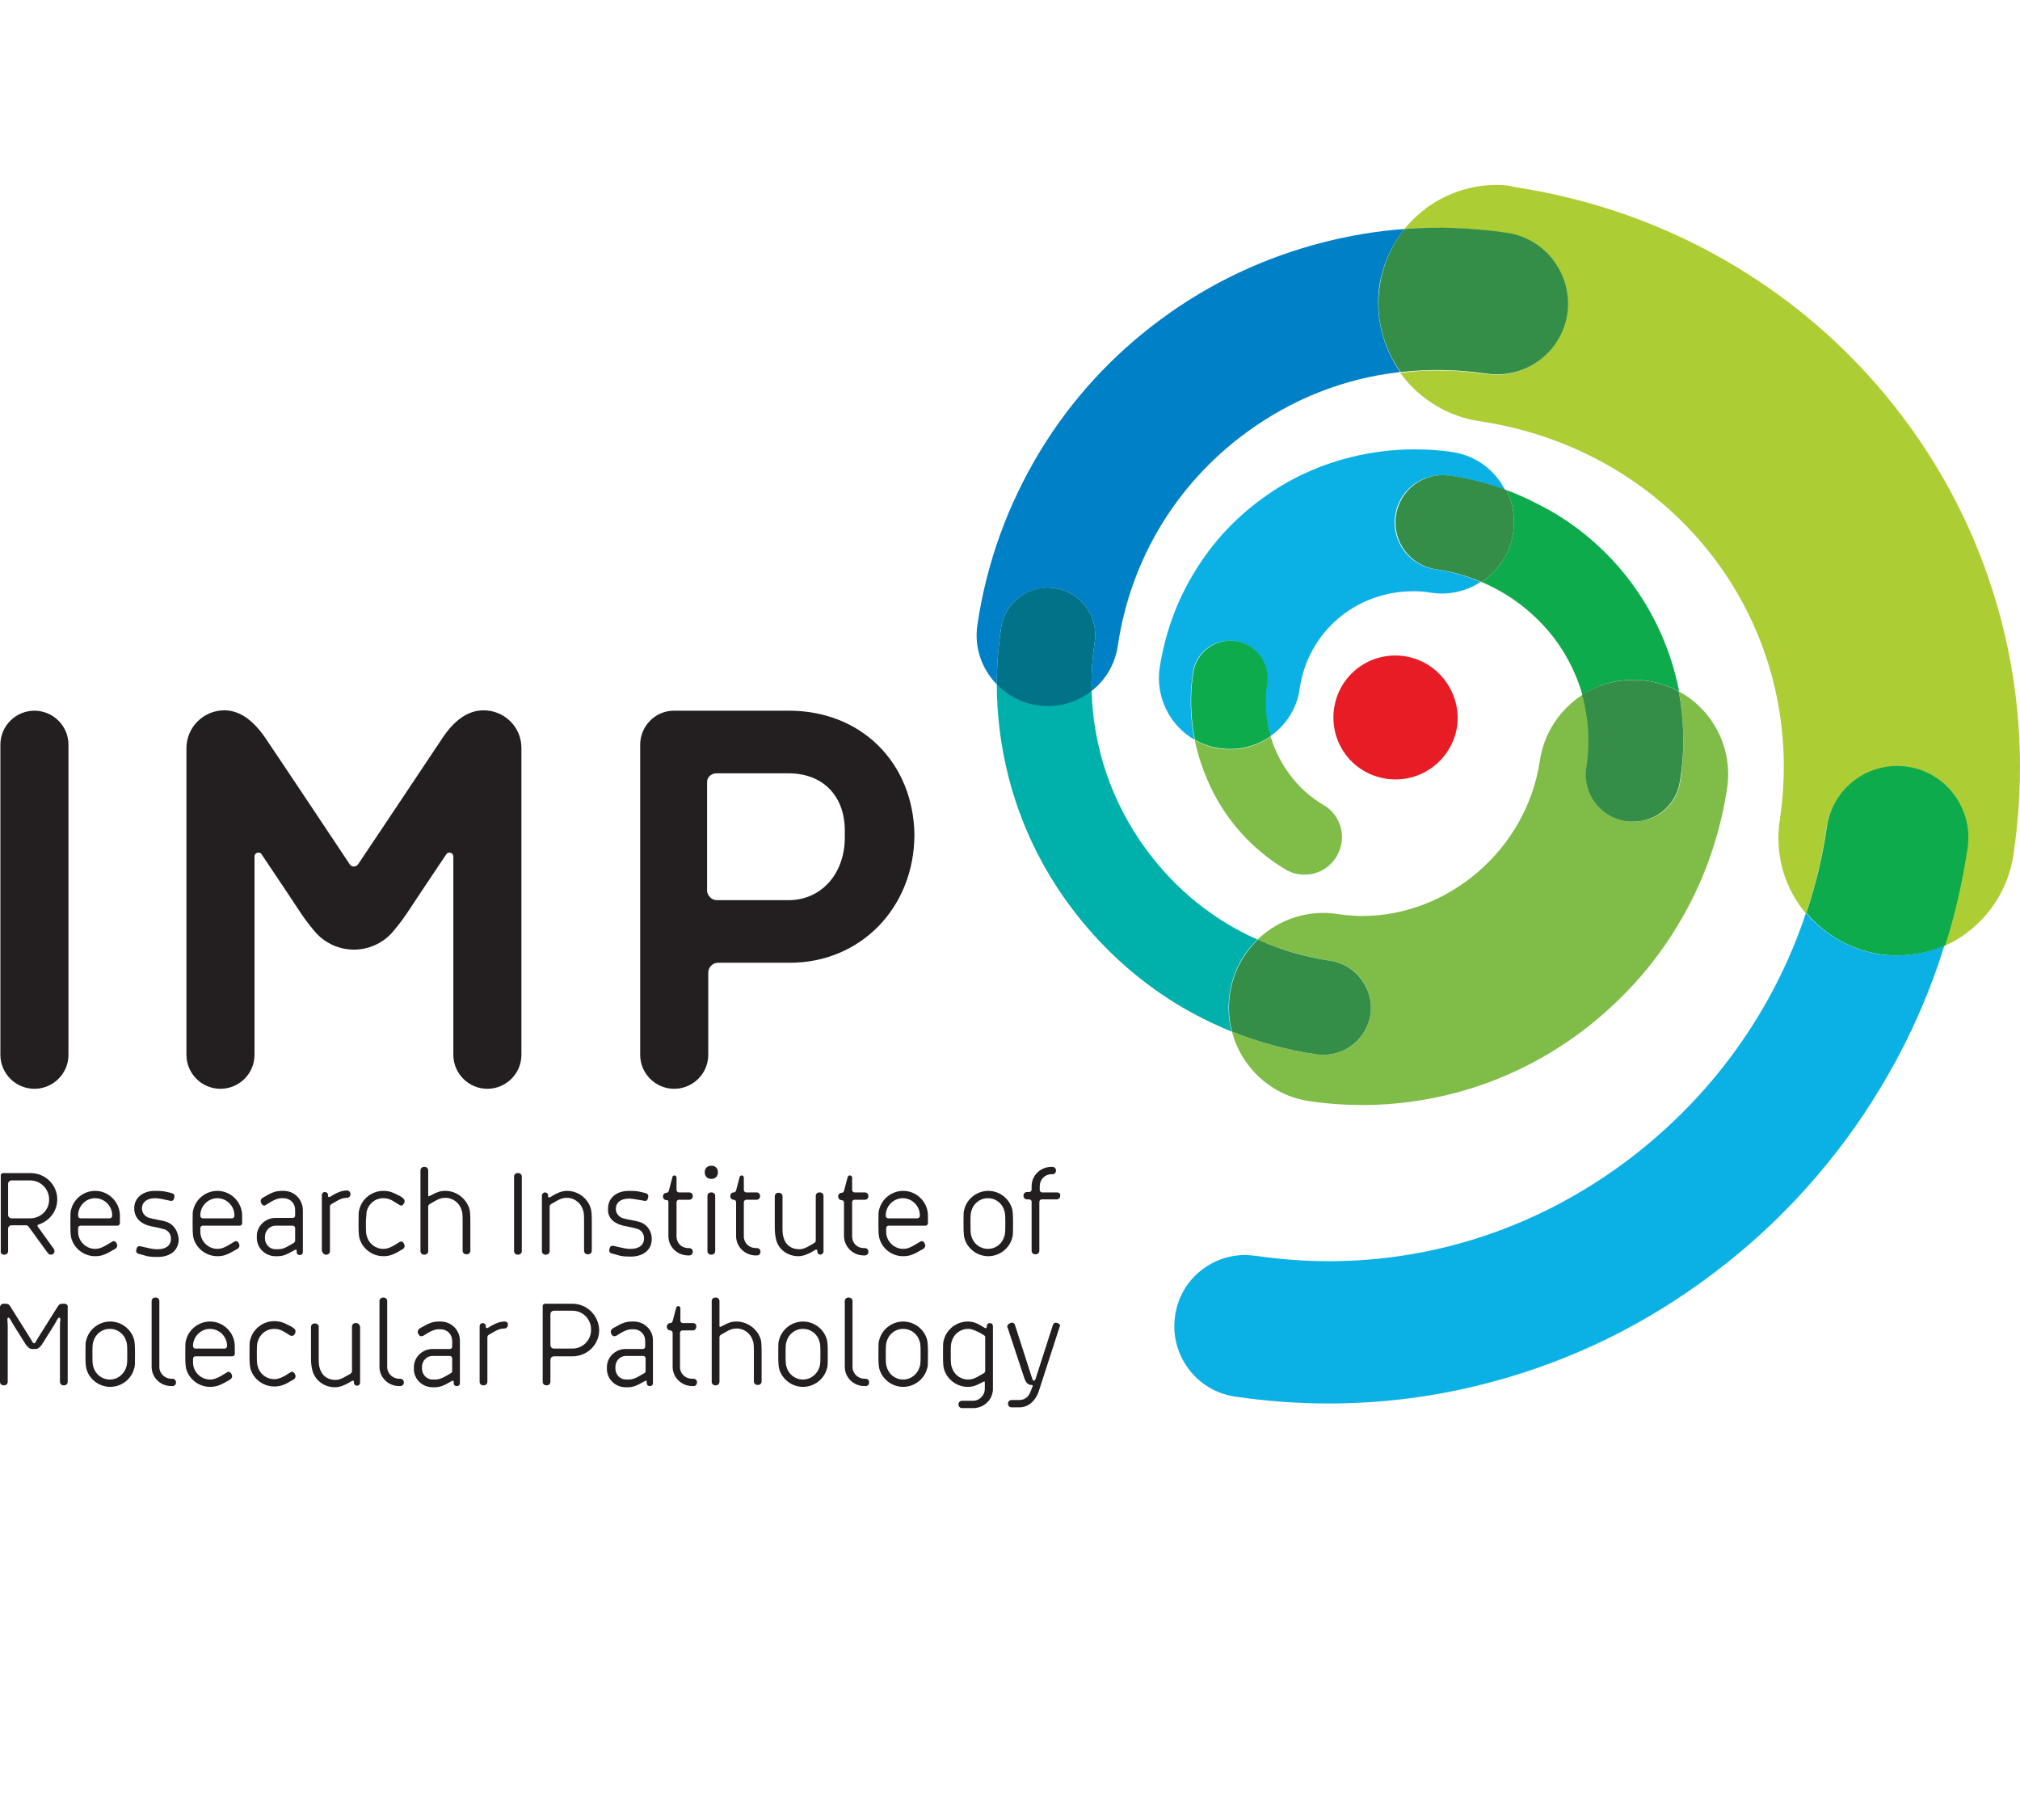
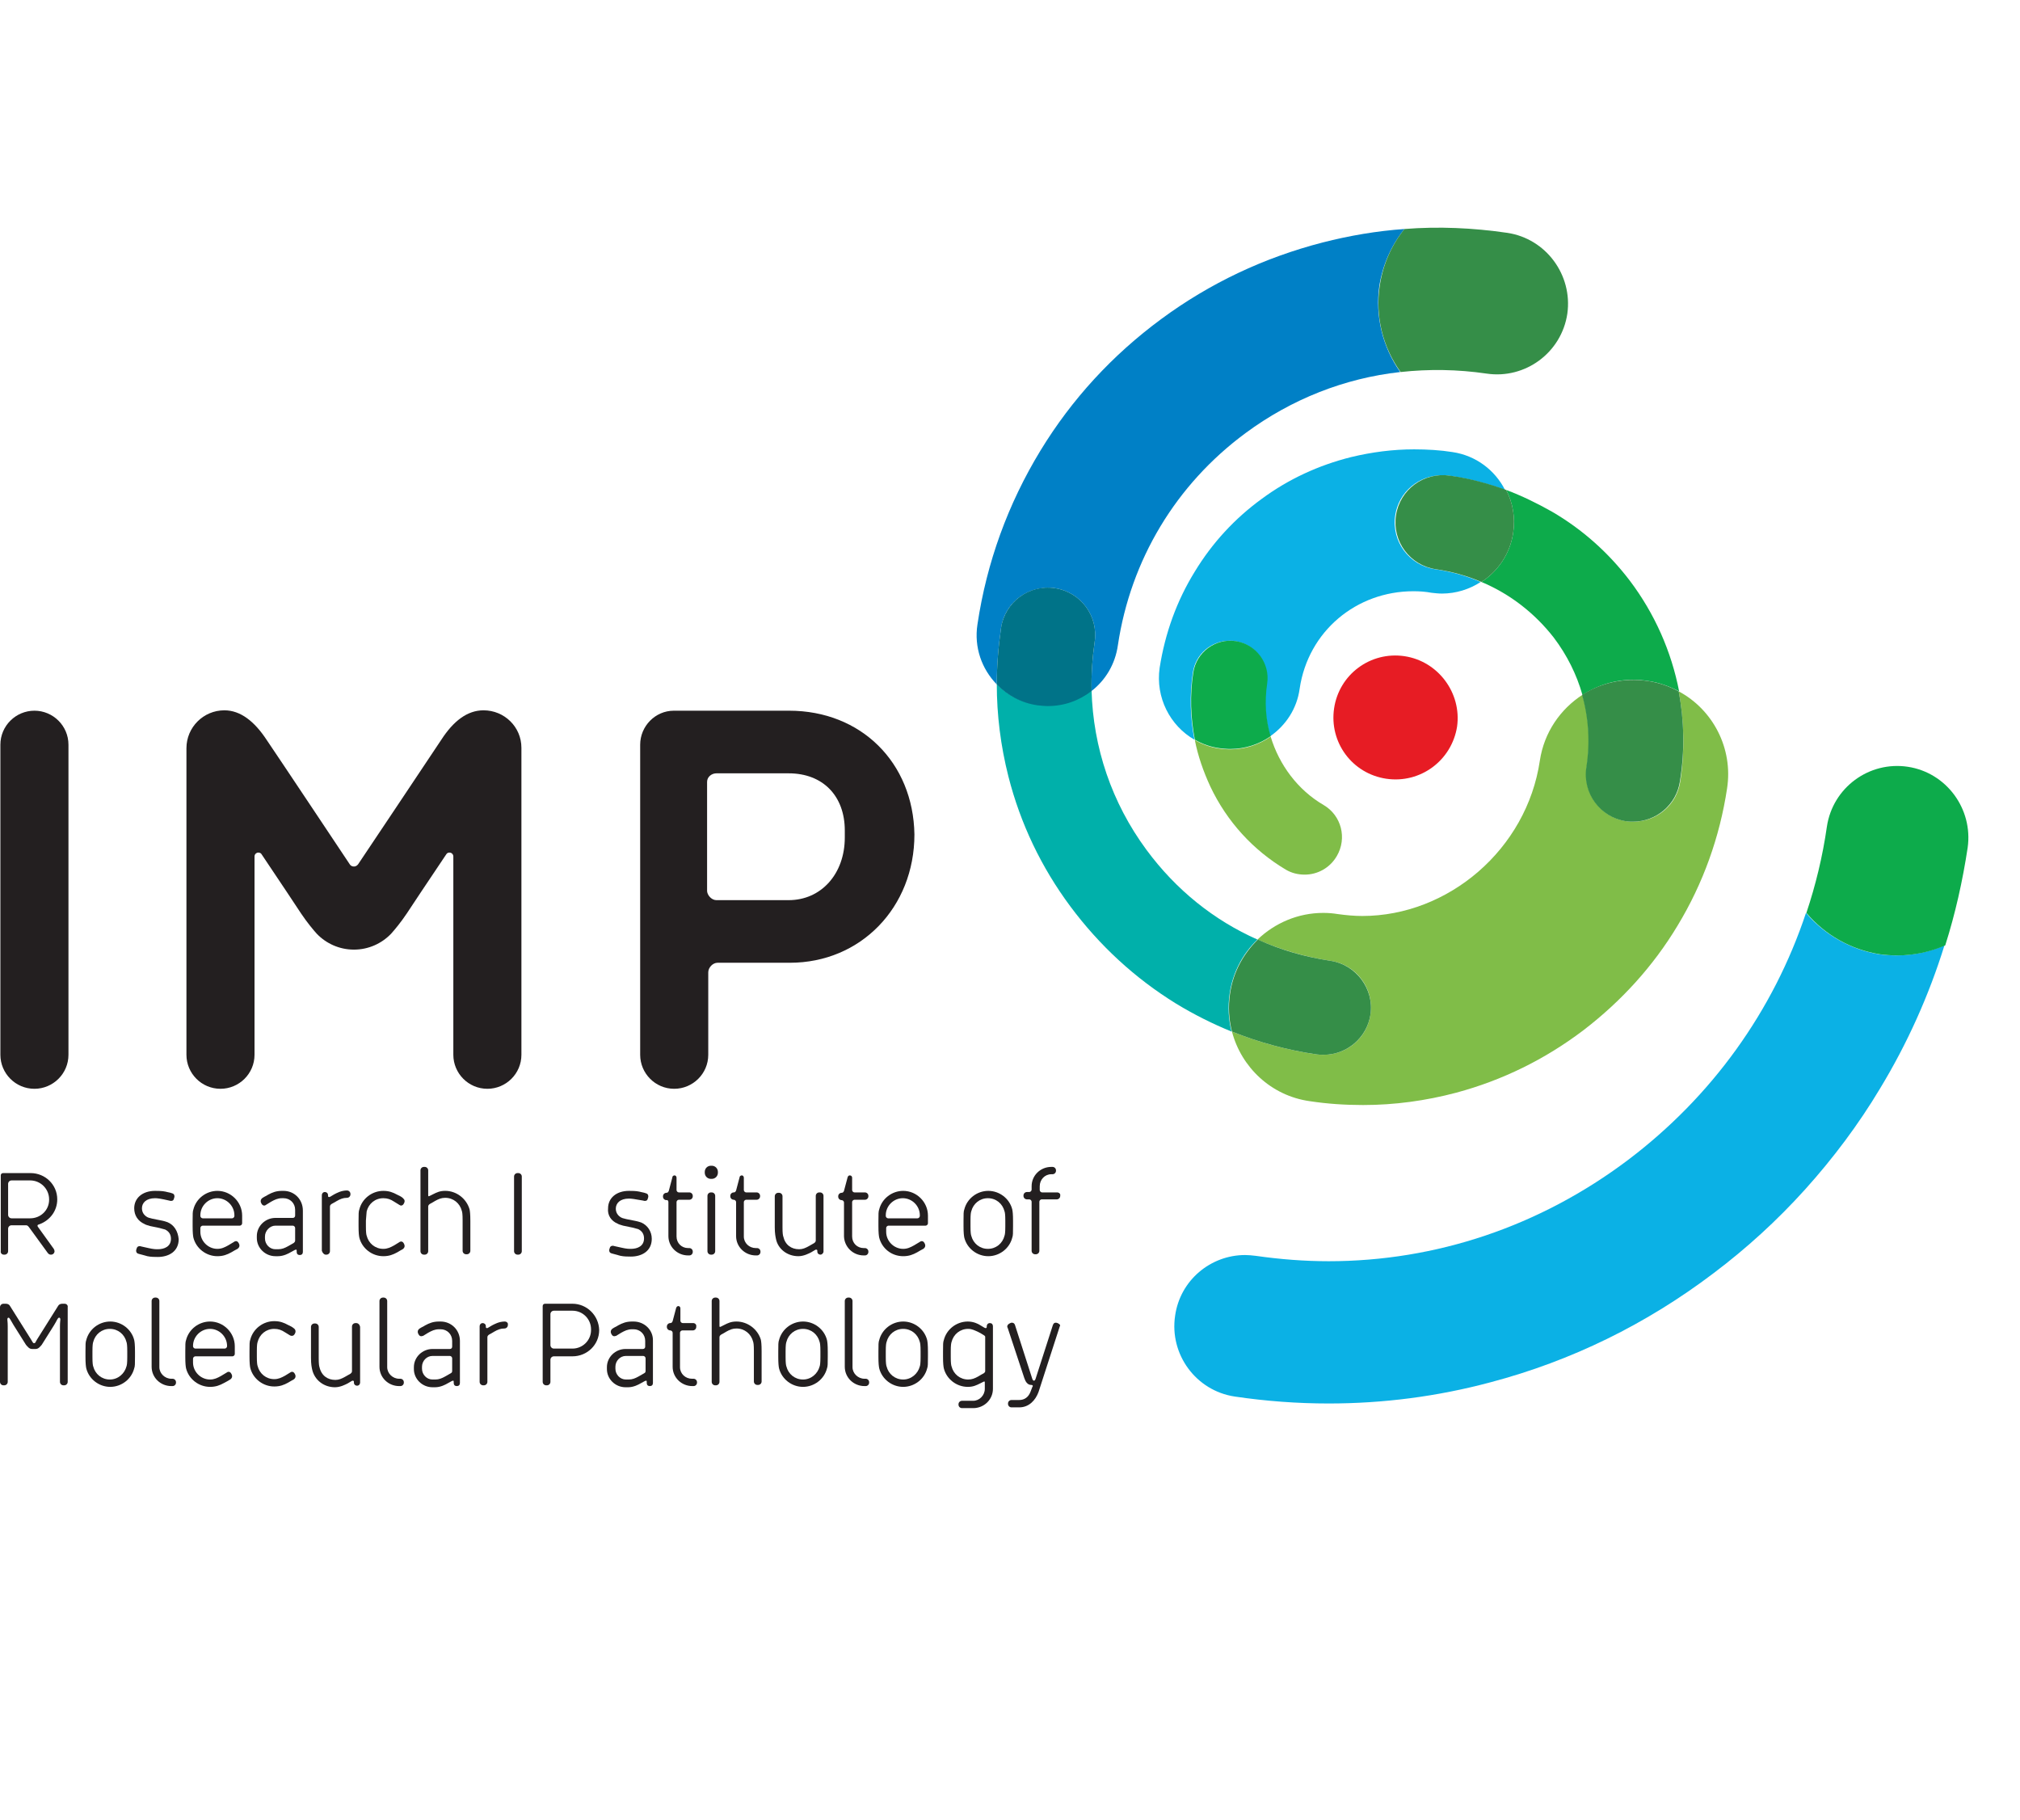
<svg xmlns="http://www.w3.org/2000/svg" width="111" height="100" viewBox="0 0 111 100" fill="none">
  <path d="M67.591 41.169C67.4 41.169 67.209 41.148 67.018 41.127C66.529 41.063 66.061 40.893 65.657 40.659C65.827 41.53 66.125 42.38 66.507 43.208C67.421 45.141 68.867 46.713 70.652 47.775C70.971 47.966 71.332 48.051 71.694 48.051C72.395 48.051 73.075 47.69 73.458 47.031C74.032 46.054 73.713 44.801 72.735 44.228C71.311 43.399 70.291 42.019 69.823 40.468C69.186 40.914 68.42 41.169 67.591 41.169Z" fill="#80BD48" />
  <path d="M82.768 26.918C83.129 27.618 83.278 28.447 83.15 29.275C82.98 30.422 82.321 31.378 81.407 31.973C82.98 32.631 84.34 33.693 85.382 35.031C86.105 35.987 86.636 37.049 86.955 38.174C87.784 37.643 88.74 37.346 89.76 37.346C90.016 37.346 90.271 37.367 90.547 37.41C91.163 37.495 91.737 37.707 92.269 37.983C91.844 35.795 90.93 33.714 89.548 31.887C88.379 30.358 86.955 29.084 85.276 28.107C84.447 27.64 83.618 27.236 82.768 26.918Z" fill="#0DAB4B" />
  <path d="M77.709 24.687C76.54 24.687 75.392 24.836 74.244 25.112C72.459 25.558 70.801 26.323 69.334 27.406C67.846 28.489 66.613 29.827 65.657 31.399C64.658 33.013 64.02 34.797 63.723 36.688C63.489 38.323 64.297 39.874 65.636 40.638C65.402 39.428 65.359 38.196 65.551 36.943C65.7 35.923 66.571 35.201 67.57 35.201C67.676 35.201 67.782 35.201 67.868 35.222C68.994 35.392 69.759 36.433 69.589 37.559C69.44 38.535 69.525 39.534 69.802 40.447C70.652 39.852 71.268 38.939 71.417 37.835C71.885 34.67 74.542 32.482 77.666 32.482C78.006 32.482 78.325 32.504 78.665 32.567C78.856 32.588 79.048 32.61 79.239 32.61C80.004 32.61 80.748 32.376 81.365 31.973C80.578 31.633 79.728 31.399 78.856 31.272C77.432 31.059 76.455 29.742 76.667 28.319C76.858 27.024 77.964 26.11 79.239 26.11C79.367 26.11 79.494 26.11 79.622 26.132C80.684 26.28 81.726 26.556 82.704 26.918C82.151 25.834 81.109 25.027 79.813 24.836C79.154 24.73 78.431 24.687 77.709 24.687Z" fill="#0BB1E5" />
  <path d="M77.177 12.581C75.668 12.687 74.159 12.942 72.671 13.324C69.461 14.153 66.486 15.554 63.808 17.53C61.129 19.505 58.898 21.926 57.176 24.751C55.391 27.682 54.221 30.889 53.711 34.309C53.52 35.562 53.945 36.751 54.774 37.601C54.774 36.56 54.859 35.541 55.008 34.5C55.199 33.204 56.304 32.291 57.58 32.291C57.707 32.291 57.835 32.291 57.962 32.312C59.386 32.525 60.364 33.842 60.152 35.265C60.024 36.157 59.96 37.07 59.982 37.962C60.747 37.367 61.278 36.496 61.427 35.456C62.128 30.762 64.615 26.62 68.441 23.795C70.971 21.926 73.882 20.779 76.943 20.439C75.966 19.059 75.562 17.36 75.795 15.703C75.987 14.535 76.454 13.473 77.177 12.581Z" fill="#0080C6" />
  <path d="M54.774 37.58C54.774 39.279 54.987 40.978 55.412 42.656C56.071 45.247 57.219 47.647 58.813 49.792C60.407 51.937 62.362 53.743 64.637 55.145C65.615 55.739 66.635 56.249 67.676 56.674C67.506 56.015 67.464 55.315 67.57 54.592C67.74 53.424 68.293 52.383 69.1 51.619C66.698 50.557 64.615 48.879 63 46.691C61.087 44.1 60.067 41.063 59.982 37.919C59.302 38.45 58.473 38.748 57.58 38.748C57.389 38.748 57.197 38.727 57.006 38.705C56.114 38.599 55.348 38.174 54.774 37.58Z" fill="#00B0AA" />
  <path d="M92.247 37.983C92.544 39.597 92.587 41.254 92.332 42.932C92.141 44.228 91.035 45.141 89.76 45.141C89.633 45.141 89.505 45.141 89.377 45.12C87.953 44.907 86.976 43.59 87.188 42.167C87.401 40.808 87.316 39.449 86.954 38.174C85.743 38.96 84.85 40.235 84.616 41.785C83.894 46.67 79.579 50.323 74.86 50.323C74.414 50.323 73.968 50.281 73.5 50.217C73.245 50.175 72.99 50.154 72.713 50.154C71.332 50.154 70.057 50.706 69.1 51.619C70.354 52.171 71.715 52.575 73.117 52.787C74.541 52.999 75.519 54.316 75.307 55.739C75.115 57.035 74.01 57.948 72.735 57.948C72.607 57.948 72.48 57.948 72.352 57.927C70.737 57.693 69.185 57.269 67.697 56.674C68.207 58.628 69.844 60.2 71.969 60.497C72.947 60.646 73.925 60.709 74.903 60.709C76.624 60.709 78.346 60.476 80.025 60.03C82.555 59.35 84.893 58.203 86.997 56.61C89.08 55.017 90.844 53.084 92.183 50.854C93.586 48.539 94.5 45.99 94.904 43.314C95.244 41.105 94.117 38.981 92.247 37.983Z" fill="#80BD48" />
  <path d="M99.24 50.153C97.454 55.527 94.075 60.242 89.463 63.725C84.616 67.379 78.899 69.29 73.011 69.29C71.672 69.29 70.333 69.184 68.994 68.993C68.803 68.972 68.611 68.95 68.42 68.95C66.528 68.95 64.849 70.331 64.573 72.285C64.254 74.409 65.721 76.405 67.846 76.724C69.568 76.979 71.29 77.106 73.011 77.106C76.008 77.106 78.984 76.724 81.917 75.938C86.338 74.77 90.462 72.752 94.16 69.949C95.967 68.589 97.667 67.039 99.197 65.34C100.728 63.641 102.131 61.771 103.3 59.817C104.809 57.332 105.999 54.677 106.849 51.938C106.02 52.299 105.128 52.49 104.214 52.49C103.895 52.49 103.576 52.468 103.257 52.426C101.706 52.171 100.26 51.364 99.24 50.153Z" fill="#0BB1E5" />
-   <path d="M82.237 10.16C80.855 10.16 79.495 10.606 78.368 11.434C77.922 11.774 77.518 12.156 77.178 12.581C77.773 12.538 78.39 12.517 78.985 12.517C80.26 12.517 81.535 12.623 82.811 12.815C84.936 13.133 86.424 15.108 86.084 17.254C85.787 19.186 84.129 20.588 82.237 20.588C82.046 20.588 81.854 20.567 81.663 20.546C80.77 20.418 79.877 20.355 78.985 20.355C78.305 20.355 77.624 20.397 76.944 20.482C76.966 20.503 76.987 20.546 77.008 20.567C78.028 21.948 79.58 22.882 81.28 23.137C92.142 24.751 99.411 34.394 97.796 45.077C97.541 46.776 97.966 48.518 99.007 49.898C99.092 50.005 99.156 50.111 99.241 50.196C99.751 48.667 100.134 47.074 100.367 45.459C100.665 43.527 102.323 42.125 104.215 42.125C104.406 42.125 104.597 42.146 104.789 42.167C106.914 42.486 108.402 44.461 108.062 46.606C107.786 48.433 107.382 50.238 106.829 51.98C107.254 51.789 107.679 51.555 108.062 51.258C109.443 50.238 110.379 48.688 110.634 46.989C111.293 42.635 111.059 38.281 109.975 34.096C108.912 30.04 107.105 26.28 104.555 22.903C102.025 19.547 98.922 16.765 95.309 14.599C91.589 12.368 87.508 10.924 83.172 10.266C82.896 10.181 82.577 10.16 82.237 10.16Z" fill="#ADCD35" />
  <path d="M69.631 37.558C69.801 36.433 69.015 35.392 67.91 35.222C66.783 35.052 65.742 35.838 65.572 36.943C65.38 38.174 65.423 39.428 65.657 40.638C66.061 40.872 66.528 41.042 67.017 41.105C67.208 41.127 67.4 41.148 67.591 41.148C68.42 41.148 69.185 40.893 69.823 40.447C69.546 39.534 69.483 38.557 69.631 37.558Z" fill="#0DAB4B" />
  <path d="M76.71 28.319C76.497 29.742 77.475 31.059 78.899 31.272C79.77 31.399 80.621 31.633 81.407 31.973C82.321 31.378 82.98 30.422 83.15 29.275C83.278 28.425 83.129 27.618 82.767 26.918C81.768 26.556 80.748 26.28 79.685 26.132C78.24 25.919 76.922 26.896 76.71 28.319Z" fill="#358E48" />
  <path d="M92.247 37.983C91.737 37.707 91.142 37.495 90.526 37.41C89.229 37.219 87.975 37.516 86.934 38.174C87.295 39.449 87.38 40.808 87.167 42.167C86.955 43.59 87.933 44.907 89.357 45.12C89.484 45.141 89.612 45.141 89.739 45.141C91.015 45.141 92.12 44.206 92.311 42.932C92.588 41.254 92.545 39.576 92.247 37.983Z" fill="#358E48" />
  <path d="M73.118 52.787C71.715 52.575 70.376 52.192 69.121 51.619C68.335 52.383 67.761 53.403 67.591 54.592C67.485 55.315 67.527 56.016 67.697 56.674C69.185 57.269 70.737 57.693 72.352 57.927C72.48 57.948 72.607 57.948 72.735 57.948C74.01 57.948 75.115 57.014 75.307 55.739C75.519 54.337 74.52 52.999 73.118 52.787Z" fill="#358E48" />
  <path d="M60.152 35.265C60.364 33.842 59.387 32.525 57.963 32.312C56.539 32.1 55.221 33.077 55.008 34.5C54.859 35.541 54.774 36.56 54.774 37.601C55.348 38.196 56.114 38.62 57.006 38.748C57.197 38.769 57.389 38.79 57.58 38.79C58.473 38.79 59.302 38.493 59.982 37.962C59.961 37.049 60.024 36.157 60.152 35.265Z" fill="#007388" />
  <path d="M82.831 12.793C80.939 12.517 79.047 12.432 77.177 12.581C76.454 13.473 75.987 14.556 75.817 15.703C75.562 17.381 75.987 19.08 76.965 20.439C78.516 20.27 80.089 20.291 81.683 20.524C83.809 20.843 85.807 19.377 86.126 17.232C86.423 15.108 84.956 13.112 82.831 12.793Z" fill="#358E48" />
  <path d="M104.831 42.125C102.705 41.806 100.707 43.272 100.388 45.417C100.154 47.053 99.772 48.624 99.262 50.153C100.282 51.364 101.706 52.171 103.3 52.426C103.619 52.468 103.938 52.49 104.257 52.49C105.171 52.49 106.063 52.299 106.892 51.938C107.445 50.196 107.849 48.391 108.125 46.564C108.423 44.44 106.956 42.444 104.831 42.125Z" fill="#0DAB4B" />
  <path d="M77.177 36.05C75.307 35.774 73.585 37.049 73.309 38.918C73.033 40.787 74.308 42.507 76.178 42.783C78.049 43.059 79.771 41.785 80.068 39.916C80.323 38.068 79.027 36.327 77.177 36.05Z" fill="#E71C24" />
  <path d="M24.762 75.45L24.465 75.62C24.273 75.726 24.125 75.789 23.912 75.789H23.763C23.445 75.789 23.189 75.513 23.189 75.195V75.088C23.189 74.77 23.445 74.494 23.763 74.494H24.72C24.784 74.494 24.847 74.558 24.847 74.621V75.28C24.847 75.365 24.847 75.407 24.762 75.45ZM24.21 72.603H24.125C23.806 72.603 23.593 72.689 23.36 72.816C23.232 72.901 23.189 72.901 23.062 72.986C22.998 73.028 22.956 73.092 22.956 73.156C22.956 73.198 22.956 73.219 22.977 73.262L22.998 73.304C23.041 73.389 23.105 73.411 23.147 73.411C23.189 73.411 23.232 73.389 23.253 73.389L23.53 73.219C23.721 73.113 23.891 73.028 24.125 73.028H24.21C24.571 73.028 24.847 73.304 24.847 73.665V73.984C24.847 74.048 24.805 74.112 24.72 74.112H23.763C23.211 74.112 22.743 74.558 22.743 75.11V75.216C22.743 75.768 23.211 76.214 23.763 76.214H23.912C24.21 76.214 24.486 76.066 24.592 76.002L24.826 75.874C24.847 75.874 24.869 75.853 24.89 75.853C24.932 75.853 24.932 75.874 24.932 75.917V75.981C24.932 76.087 24.996 76.15 25.102 76.15C25.209 76.15 25.273 76.087 25.273 75.981V73.665C25.273 73.071 24.805 72.603 24.21 72.603Z" fill="#231F20" />
  <path d="M27.738 72.603C27.419 72.603 27.164 72.752 27.037 72.816L26.824 72.943C26.782 72.965 26.782 72.965 26.76 72.965C26.718 72.965 26.697 72.943 26.697 72.901V72.858C26.697 72.752 26.611 72.689 26.526 72.689C26.42 72.689 26.356 72.773 26.356 72.858V75.917C26.356 76.023 26.442 76.108 26.548 76.108H26.59C26.697 76.108 26.782 76.023 26.782 75.917V73.496C26.782 73.432 26.782 73.389 26.867 73.326C26.973 73.262 27.037 73.241 27.164 73.156C27.355 73.049 27.504 72.986 27.717 72.986C27.823 72.986 27.908 72.901 27.908 72.795V72.773C27.929 72.689 27.844 72.603 27.738 72.603Z" fill="#231F20" />
-   <path d="M58.154 72.71L58.112 72.688C58.09 72.688 58.069 72.667 58.027 72.667C57.92 72.667 57.899 72.71 57.857 72.795L56.9 75.768C56.879 75.811 56.858 75.853 56.815 75.853C56.773 75.853 56.752 75.811 56.73 75.768L55.774 72.795C55.752 72.731 55.71 72.667 55.604 72.667C55.582 72.667 55.561 72.667 55.519 72.688L55.476 72.71C55.391 72.752 55.349 72.816 55.349 72.879C55.349 72.901 55.349 72.922 55.37 72.943L56.284 75.704C56.348 75.895 56.454 76.087 56.666 76.087C56.73 76.087 56.752 76.108 56.752 76.15C56.752 76.15 56.752 76.172 56.73 76.193L56.624 76.469C56.518 76.745 56.305 76.915 56.008 76.915H55.582C55.476 76.915 55.391 77 55.391 77.106V77.127C55.391 77.234 55.476 77.319 55.582 77.319H56.008C56.539 77.319 56.9 76.936 57.07 76.469L58.218 72.922C58.218 72.901 58.239 72.879 58.239 72.858C58.282 72.816 58.239 72.752 58.154 72.71Z" fill="#231F20" />
+   <path d="M58.154 72.71L58.112 72.688C58.09 72.688 58.069 72.667 58.027 72.667C57.92 72.667 57.899 72.71 57.857 72.795L56.9 75.768C56.879 75.811 56.858 75.853 56.815 75.853C56.773 75.853 56.752 75.811 56.73 75.768L55.774 72.795C55.752 72.731 55.71 72.667 55.604 72.667C55.582 72.667 55.561 72.667 55.519 72.688L55.476 72.71C55.391 72.752 55.349 72.816 55.349 72.879C55.349 72.901 55.349 72.922 55.37 72.943L56.284 75.704C56.348 75.895 56.454 76.087 56.666 76.087C56.73 76.087 56.752 76.108 56.752 76.15C56.752 76.15 56.752 76.172 56.73 76.193L56.624 76.469C56.518 76.745 56.305 76.915 56.008 76.915H55.582C55.476 76.915 55.391 77 55.391 77.106V77.127C55.391 77.234 55.476 77.319 55.582 77.319H56.008C56.539 77.319 56.9 76.936 57.07 76.469C58.218 72.901 58.239 72.879 58.239 72.858C58.282 72.816 58.239 72.752 58.154 72.71Z" fill="#231F20" />
  <path d="M21.999 75.747H21.936C21.574 75.747 21.277 75.45 21.277 75.11V71.478C21.277 71.372 21.192 71.287 21.085 71.287H21.043C20.937 71.287 20.852 71.372 20.852 71.478V75.088C20.852 75.683 21.34 76.15 21.936 76.15H21.999C22.106 76.15 22.191 76.066 22.191 75.959V75.938C22.191 75.832 22.106 75.747 21.999 75.747Z" fill="#231F20" />
  <path d="M3.55 71.626H3.422C3.316 71.626 3.231 71.669 3.188 71.754L2.04 73.581C1.934 73.75 1.955 73.793 1.87 73.793C1.807 73.793 1.807 73.75 1.7 73.581L0.553 71.754C0.51 71.669 0.425 71.626 0.319 71.626H0.191C0.085 71.626 0 71.711 0 71.818V75.917C0 76.023 0.085 76.108 0.191 76.108H0.234C0.34 76.108 0.425 76.023 0.425 75.917V72.88C0.425 72.625 0.404 72.561 0.404 72.497C0.404 72.434 0.425 72.391 0.468 72.391C0.531 72.391 0.574 72.519 0.744 72.795L1.424 73.878C1.53 74.005 1.615 74.112 1.764 74.112H1.955C2.104 74.112 2.189 74.005 2.296 73.878L2.976 72.795C3.146 72.519 3.167 72.391 3.252 72.391C3.295 72.391 3.316 72.434 3.316 72.497C3.316 72.561 3.295 72.625 3.295 72.88V75.917C3.295 76.023 3.38 76.108 3.486 76.108H3.528C3.635 76.108 3.72 76.023 3.72 75.917V71.818C3.741 71.711 3.656 71.626 3.55 71.626Z" fill="#231F20" />
  <path d="M9.48 75.747H9.416C9.055 75.747 8.757 75.45 8.757 75.11V71.478C8.757 71.372 8.672 71.287 8.566 71.287H8.523C8.417 71.287 8.332 71.372 8.332 71.478V75.088C8.332 75.683 8.821 76.15 9.416 76.15H9.48C9.586 76.15 9.671 76.066 9.671 75.959V75.938C9.671 75.832 9.586 75.747 9.48 75.747Z" fill="#231F20" />
  <path d="M12.477 73.963C12.477 74.027 12.413 74.09 12.35 74.09H10.734C10.671 74.09 10.607 74.027 10.607 73.963V73.942C10.607 73.432 11.032 73.007 11.542 73.007C12.052 73.007 12.477 73.432 12.477 73.942V73.963ZM11.542 72.603C10.926 72.603 10.373 73.028 10.224 73.623C10.182 73.729 10.182 73.878 10.182 74.26V74.536C10.182 74.919 10.203 75.067 10.224 75.174C10.373 75.768 10.926 76.193 11.542 76.193C11.861 76.193 12.073 76.108 12.307 75.981C12.456 75.896 12.52 75.874 12.647 75.789C12.711 75.747 12.754 75.683 12.754 75.62C12.754 75.577 12.754 75.556 12.732 75.513L12.711 75.471C12.668 75.386 12.605 75.365 12.562 75.365C12.52 75.365 12.477 75.386 12.456 75.407L12.137 75.598C11.946 75.704 11.776 75.789 11.542 75.789C11.032 75.789 10.607 75.365 10.607 74.855V74.642C10.607 74.579 10.671 74.515 10.734 74.515H12.775C12.838 74.515 12.902 74.451 12.902 74.388V73.963C12.902 73.219 12.286 72.603 11.542 72.603Z" fill="#231F20" />
  <path d="M14.156 73.729C14.263 73.304 14.624 73.007 15.07 73.007C15.304 73.007 15.474 73.071 15.665 73.198L15.942 73.368C15.984 73.389 16.006 73.389 16.048 73.389C16.09 73.389 16.154 73.368 16.197 73.283L16.218 73.241C16.239 73.198 16.239 73.177 16.239 73.135C16.239 73.071 16.197 73.007 16.133 72.965C16.027 72.88 15.963 72.858 15.835 72.795C15.602 72.667 15.389 72.582 15.07 72.582C14.454 72.582 13.901 73.007 13.752 73.602C13.71 73.708 13.71 73.857 13.71 74.239V74.515C13.71 74.897 13.731 75.046 13.752 75.152C13.901 75.747 14.454 76.172 15.07 76.172C15.389 76.172 15.602 76.087 15.835 75.959C15.963 75.874 16.027 75.853 16.133 75.789C16.197 75.747 16.239 75.683 16.239 75.62C16.239 75.577 16.239 75.556 16.218 75.513L16.197 75.471C16.154 75.386 16.09 75.365 16.048 75.365C16.006 75.365 15.963 75.386 15.942 75.407L15.665 75.577C15.474 75.683 15.304 75.768 15.07 75.768C14.624 75.768 14.263 75.471 14.156 75.046C14.135 74.982 14.114 74.876 14.114 74.536V74.218C14.114 73.899 14.135 73.793 14.156 73.729Z" fill="#231F20" />
  <path d="M54.052 75.45C53.946 75.513 53.882 75.534 53.755 75.62C53.563 75.726 53.414 75.789 53.202 75.789C52.755 75.789 52.394 75.492 52.288 75.067C52.267 75.004 52.245 74.897 52.245 74.558V74.239C52.245 73.899 52.267 73.793 52.288 73.729C52.394 73.304 52.755 73.007 53.202 73.007C53.414 73.007 53.563 73.092 53.755 73.177C53.882 73.241 53.946 73.283 54.052 73.347C54.158 73.411 54.137 73.432 54.137 73.517V75.301C54.137 75.365 54.137 75.386 54.052 75.45ZM54.392 72.689C54.286 72.689 54.222 72.773 54.222 72.858V72.901C54.222 72.943 54.201 72.965 54.158 72.965C54.158 72.965 54.137 72.965 54.095 72.943L53.882 72.816C53.755 72.731 53.499 72.603 53.181 72.603C52.564 72.603 52.012 73.028 51.863 73.623C51.82 73.729 51.82 73.878 51.82 74.26V74.536C51.82 74.919 51.842 75.067 51.863 75.174C52.012 75.768 52.564 76.193 53.181 76.193C53.478 76.193 53.648 76.108 53.861 76.002L54.031 75.917C54.052 75.917 54.073 75.896 54.073 75.896C54.116 75.896 54.116 75.917 54.116 75.959V76.299C54.116 76.66 53.818 76.958 53.478 76.958H52.862C52.755 76.958 52.67 77.043 52.67 77.149V77.17C52.67 77.276 52.755 77.361 52.862 77.361H53.478C54.073 77.361 54.562 76.894 54.562 76.299V72.88C54.562 72.752 54.498 72.689 54.392 72.689Z" fill="#231F20" />
  <path d="M6.993 74.558C6.993 74.897 6.972 75.004 6.95 75.067C6.844 75.471 6.483 75.789 6.036 75.789C5.59 75.789 5.229 75.492 5.122 75.067C5.101 75.004 5.08 74.897 5.08 74.558V74.239C5.08 73.899 5.101 73.793 5.122 73.729C5.229 73.304 5.59 73.007 6.036 73.007C6.483 73.007 6.844 73.304 6.95 73.729C6.972 73.793 6.993 73.899 6.993 74.239V74.558ZM6.058 72.603C5.441 72.603 4.889 73.028 4.74 73.623C4.697 73.729 4.697 73.878 4.697 74.26V74.536C4.697 74.919 4.719 75.067 4.74 75.174C4.889 75.768 5.441 76.193 6.058 76.193C6.674 76.193 7.227 75.768 7.375 75.174C7.418 75.067 7.418 74.919 7.418 74.536V74.26C7.418 73.878 7.397 73.729 7.375 73.623C7.227 73.028 6.674 72.603 6.058 72.603Z" fill="#231F20" />
  <path d="M19.576 72.689H19.533C19.427 72.689 19.342 72.773 19.342 72.88V75.301C19.342 75.365 19.342 75.407 19.257 75.471L18.959 75.641C18.768 75.747 18.619 75.811 18.428 75.811C18.003 75.811 17.663 75.577 17.556 75.11C17.535 75.046 17.514 74.94 17.514 74.621V72.901C17.514 72.795 17.429 72.71 17.323 72.71H17.28C17.174 72.71 17.089 72.795 17.089 72.901V74.6C17.089 74.961 17.131 75.131 17.153 75.237C17.28 75.811 17.79 76.214 18.407 76.214C18.704 76.214 18.981 76.066 19.108 76.002L19.321 75.874C19.363 75.853 19.363 75.853 19.384 75.853C19.427 75.853 19.448 75.874 19.448 75.917V75.959C19.448 76.066 19.533 76.129 19.618 76.129C19.724 76.129 19.788 76.044 19.788 75.959V72.901C19.767 72.773 19.682 72.689 19.576 72.689Z" fill="#231F20" />
  <path d="M47.569 75.747H47.505C47.144 75.747 46.846 75.45 46.846 75.11V71.478C46.846 71.372 46.761 71.287 46.655 71.287H46.612C46.506 71.287 46.421 71.372 46.421 71.478V75.088C46.421 75.683 46.91 76.15 47.505 76.15H47.569C47.675 76.15 47.76 76.066 47.76 75.959V75.938C47.76 75.832 47.675 75.747 47.569 75.747Z" fill="#231F20" />
  <path d="M35.39 75.45L35.093 75.62C34.901 75.726 34.752 75.789 34.54 75.789H34.391C34.072 75.789 33.817 75.513 33.817 75.195V75.088C33.817 74.77 34.072 74.494 34.391 74.494H35.348C35.411 74.494 35.475 74.558 35.475 74.621V75.28C35.475 75.365 35.475 75.407 35.39 75.45ZM34.816 72.603H34.731C34.412 72.603 34.2 72.689 33.966 72.816C33.839 72.901 33.796 72.901 33.668 72.986C33.605 73.028 33.562 73.092 33.562 73.156C33.562 73.198 33.562 73.219 33.583 73.262L33.605 73.304C33.647 73.389 33.711 73.411 33.754 73.411C33.796 73.411 33.839 73.389 33.86 73.389L34.136 73.219C34.327 73.113 34.497 73.028 34.731 73.028H34.816C35.178 73.028 35.454 73.304 35.454 73.665V73.984C35.454 74.048 35.411 74.112 35.326 74.112H34.37C33.817 74.112 33.35 74.558 33.35 75.11V75.216C33.35 75.768 33.817 76.214 34.37 76.214H34.519C34.816 76.214 35.093 76.066 35.199 76.002L35.433 75.874C35.454 75.874 35.475 75.853 35.496 75.853C35.539 75.853 35.539 75.874 35.539 75.917V75.981C35.539 76.087 35.603 76.15 35.709 76.15C35.815 76.15 35.879 76.087 35.879 75.981V73.665C35.9 73.071 35.411 72.603 34.816 72.603Z" fill="#231F20" />
  <path d="M40.47 72.603C40.172 72.603 40.002 72.688 39.789 72.795L39.62 72.88C39.598 72.88 39.577 72.901 39.577 72.901C39.535 72.901 39.535 72.88 39.535 72.837V71.478C39.535 71.372 39.45 71.287 39.343 71.287H39.301C39.194 71.287 39.109 71.372 39.109 71.478V75.917C39.109 76.023 39.194 76.108 39.301 76.108H39.343C39.45 76.108 39.535 76.023 39.535 75.917V73.496C39.535 73.432 39.535 73.389 39.62 73.326C39.726 73.262 39.789 73.241 39.917 73.156C40.108 73.049 40.257 72.986 40.47 72.986C40.916 72.986 41.277 73.283 41.384 73.708C41.405 73.772 41.426 73.878 41.426 74.218V75.896C41.426 76.002 41.511 76.087 41.617 76.087H41.66C41.766 76.087 41.851 76.002 41.851 75.896V74.239C41.851 73.857 41.83 73.708 41.809 73.602C41.639 73.028 41.086 72.603 40.47 72.603Z" fill="#231F20" />
  <path d="M45.082 74.558C45.082 74.897 45.061 75.004 45.04 75.067C44.934 75.471 44.572 75.789 44.126 75.789C43.68 75.789 43.318 75.492 43.212 75.067C43.191 75.004 43.169 74.897 43.169 74.558V74.239C43.169 73.899 43.191 73.793 43.212 73.729C43.318 73.304 43.68 73.007 44.126 73.007C44.572 73.007 44.934 73.304 45.04 73.729C45.061 73.793 45.082 73.899 45.082 74.239V74.558ZM44.126 72.603C43.51 72.603 42.957 73.028 42.808 73.623C42.766 73.729 42.766 73.878 42.766 74.26V74.536C42.766 74.919 42.787 75.067 42.808 75.174C42.957 75.768 43.51 76.193 44.126 76.193C44.742 76.193 45.295 75.768 45.444 75.174C45.486 75.067 45.486 74.919 45.486 74.536V74.26C45.486 73.878 45.465 73.729 45.444 73.623C45.295 73.028 44.742 72.603 44.126 72.603Z" fill="#231F20" />
  <path d="M38.089 72.688H37.515C37.451 72.688 37.388 72.625 37.388 72.561V71.881C37.388 71.818 37.345 71.754 37.281 71.754C37.217 71.754 37.175 71.796 37.154 71.86L36.962 72.582C36.941 72.625 36.92 72.688 36.835 72.688C36.729 72.688 36.644 72.773 36.644 72.88V72.901C36.644 73.007 36.729 73.092 36.835 73.092C36.899 73.092 36.962 73.156 36.962 73.219V75.088C36.962 75.683 37.451 76.15 38.046 76.15H38.11C38.216 76.15 38.301 76.066 38.301 75.959V75.938C38.301 75.832 38.216 75.747 38.11 75.747H38.025C37.664 75.747 37.366 75.471 37.366 75.11V73.219C37.366 73.156 37.43 73.092 37.494 73.092H38.068C38.174 73.092 38.259 73.007 38.259 72.901V72.88C38.28 72.773 38.195 72.688 38.089 72.688Z" fill="#231F20" />
  <path d="M32.478 73.071C32.478 73.644 32.011 74.09 31.458 74.09H30.438C30.331 74.09 30.246 74.005 30.246 73.899V72.2C30.246 72.094 30.331 72.009 30.438 72.009H31.458C32.032 72.009 32.478 72.476 32.478 73.028V73.071ZM31.458 71.626H29.949C29.885 71.626 29.821 71.669 29.821 71.754V75.917C29.821 76.023 29.906 76.108 30.013 76.108H30.055C30.161 76.108 30.246 76.023 30.246 75.917V74.706C30.246 74.6 30.331 74.515 30.438 74.515H31.458C32.266 74.515 32.925 73.878 32.925 73.071C32.903 72.264 32.244 71.626 31.458 71.626Z" fill="#231F20" />
  <path d="M50.587 74.558C50.587 74.897 50.566 75.004 50.545 75.067C50.438 75.471 50.077 75.789 49.631 75.789C49.184 75.789 48.823 75.492 48.717 75.067C48.696 75.004 48.674 74.897 48.674 74.558V74.239C48.674 73.899 48.696 73.793 48.717 73.729C48.823 73.304 49.184 73.007 49.631 73.007C50.077 73.007 50.438 73.304 50.545 73.729C50.566 73.793 50.587 73.899 50.587 74.239V74.558ZM49.631 72.603C49.014 72.603 48.462 73.028 48.313 73.623C48.27 73.729 48.27 73.878 48.27 74.26V74.536C48.27 74.919 48.292 75.067 48.313 75.174C48.462 75.768 49.014 76.193 49.631 76.193C50.247 76.193 50.8 75.768 50.949 75.174C50.991 75.067 50.991 74.919 50.991 74.536V74.26C50.991 73.878 50.97 73.729 50.949 73.623C50.8 73.028 50.247 72.603 49.631 72.603Z" fill="#231F20" />
  <path d="M33.945 67.23C34.009 67.272 34.115 67.294 34.242 67.336L34.753 67.442C34.901 67.485 34.986 67.506 35.072 67.527C35.284 67.633 35.39 67.803 35.39 68.037C35.39 68.462 35.029 68.611 34.668 68.611C34.561 68.611 34.434 68.611 34.157 68.547L33.775 68.462C33.711 68.441 33.69 68.441 33.669 68.441C33.584 68.441 33.52 68.483 33.499 68.589C33.477 68.632 33.477 68.674 33.477 68.695C33.477 68.78 33.52 68.844 33.626 68.865C33.732 68.887 33.839 68.929 33.945 68.95C33.987 68.972 34.051 68.972 34.094 68.993C34.285 69.035 34.519 69.035 34.668 69.035C35.263 69.035 35.815 68.738 35.815 68.058C35.815 67.655 35.582 67.315 35.242 67.166C35.178 67.145 35.072 67.103 34.838 67.06L34.413 66.975C34.221 66.933 34.179 66.911 34.136 66.89C33.945 66.784 33.839 66.614 33.839 66.402C33.839 66.104 34.072 65.849 34.561 65.849C34.689 65.849 34.859 65.871 35.327 65.956C35.39 65.977 35.433 65.977 35.433 65.977C35.539 65.977 35.582 65.934 35.603 65.828C35.624 65.786 35.624 65.743 35.624 65.722C35.624 65.637 35.582 65.573 35.475 65.552C35.369 65.51 35.284 65.51 35.22 65.488L35.135 65.467C34.944 65.425 34.71 65.425 34.561 65.425C33.86 65.425 33.414 65.828 33.414 66.38C33.371 66.763 33.584 67.081 33.945 67.23Z" fill="#231F20" />
  <path d="M40.321 65.913C40.385 65.913 40.449 65.977 40.449 66.04V67.909C40.449 68.504 40.938 68.972 41.533 68.972H41.596C41.703 68.972 41.788 68.887 41.788 68.78V68.759C41.788 68.653 41.703 68.568 41.596 68.568H41.533C41.171 68.568 40.874 68.292 40.874 67.931V66.04C40.874 65.977 40.938 65.913 41.001 65.913H41.575C41.681 65.913 41.767 65.828 41.767 65.722V65.701C41.767 65.594 41.681 65.51 41.575 65.51H41.001C40.938 65.51 40.874 65.446 40.874 65.382V64.702C40.874 64.639 40.831 64.575 40.767 64.575C40.704 64.575 40.64 64.617 40.64 64.681L40.449 65.403C40.428 65.446 40.406 65.51 40.321 65.51C40.215 65.51 40.13 65.594 40.13 65.701V65.722C40.13 65.828 40.215 65.913 40.321 65.913Z" fill="#231F20" />
  <path d="M17.897 68.929H17.94C18.046 68.929 18.131 68.844 18.131 68.738V66.317C18.131 66.253 18.131 66.21 18.216 66.147C18.322 66.083 18.386 66.062 18.514 65.977C18.705 65.871 18.854 65.807 19.066 65.807C19.172 65.807 19.257 65.722 19.257 65.616V65.594C19.257 65.488 19.172 65.403 19.066 65.403C18.747 65.403 18.492 65.552 18.365 65.616L18.152 65.743C18.11 65.764 18.11 65.764 18.088 65.764C18.046 65.764 18.025 65.743 18.025 65.701V65.658C18.025 65.552 17.94 65.488 17.855 65.488C17.748 65.488 17.685 65.573 17.685 65.658V68.717C17.727 68.844 17.812 68.929 17.897 68.929Z" fill="#231F20" />
  <path d="M0.446 65.042C0.446 64.936 0.531 64.851 0.637 64.851H1.658C2.232 64.851 2.699 65.318 2.699 65.892V65.913C2.699 66.487 2.232 66.933 1.658 66.933H0.637C0.531 66.933 0.446 66.848 0.446 66.741V65.042ZM0.212 68.929H0.255C0.361 68.929 0.446 68.844 0.446 68.738V67.506C0.446 67.4 0.531 67.315 0.637 67.315H1.424C1.488 67.315 1.53 67.336 1.594 67.421L2.614 68.823C2.657 68.886 2.72 68.929 2.784 68.929H2.806C2.912 68.929 2.997 68.844 2.997 68.738C2.997 68.695 2.976 68.653 2.954 68.61L2.083 67.4C2.062 67.379 2.062 67.357 2.062 67.336C2.062 67.294 2.083 67.294 2.125 67.272L2.189 67.251C2.742 67.039 3.146 66.529 3.146 65.892C3.146 65.085 2.487 64.448 1.679 64.448H0.17C0.106 64.448 0.042 64.49 0.042 64.575V68.738C0.021 68.844 0.106 68.929 0.212 68.929Z" fill="#231F20" />
-   <path d="M4.293 66.763C4.293 66.253 4.718 65.828 5.228 65.828C5.739 65.828 6.164 66.253 6.164 66.763V66.805C6.164 66.869 6.1 66.933 6.036 66.933H4.421C4.357 66.933 4.293 66.869 4.293 66.805V66.763ZM5.994 68.802C6.142 68.717 6.206 68.674 6.334 68.611C6.398 68.568 6.44 68.504 6.44 68.441C6.44 68.398 6.44 68.377 6.419 68.334L6.398 68.292C6.355 68.207 6.291 68.186 6.249 68.186C6.206 68.186 6.164 68.207 6.142 68.228L5.824 68.419C5.632 68.525 5.462 68.611 5.228 68.611C4.718 68.611 4.293 68.186 4.293 67.676V67.463C4.293 67.4 4.357 67.336 4.421 67.336H6.461C6.525 67.336 6.589 67.272 6.589 67.209V66.784C6.589 66.04 5.972 65.425 5.228 65.425C4.612 65.425 4.059 65.849 3.911 66.444C3.868 66.55 3.868 66.699 3.868 67.081V67.357C3.868 67.74 3.889 67.888 3.911 67.995C4.059 68.589 4.612 69.014 5.228 69.014C5.547 69.014 5.76 68.929 5.994 68.802Z" fill="#231F20" />
  <path d="M58.09 65.51H57.261C57.198 65.51 57.134 65.446 57.134 65.382V65.17C57.134 64.809 57.41 64.511 57.772 64.511H57.835C57.942 64.511 58.027 64.426 58.027 64.32V64.299C58.027 64.193 57.942 64.108 57.835 64.108H57.772C57.176 64.108 56.688 64.575 56.688 65.17V65.361C56.688 65.424 56.624 65.488 56.56 65.488H56.432C56.326 65.488 56.241 65.573 56.241 65.679V65.701C56.241 65.807 56.326 65.892 56.432 65.892H56.56C56.624 65.892 56.688 65.956 56.688 66.019V68.717C56.688 68.823 56.773 68.908 56.879 68.908H56.921C57.028 68.908 57.113 68.823 57.113 68.717V66.019C57.113 65.956 57.176 65.892 57.24 65.892H58.069C58.175 65.892 58.26 65.807 58.26 65.701V65.679C58.282 65.594 58.197 65.51 58.09 65.51Z" fill="#231F20" />
  <path d="M9.203 67.145C9.139 67.124 9.033 67.081 8.799 67.039L8.374 66.954C8.183 66.911 8.14 66.89 8.098 66.869C7.906 66.763 7.8 66.593 7.8 66.38C7.8 66.083 8.034 65.828 8.523 65.828C8.65 65.828 8.82 65.849 9.288 65.956C9.352 65.977 9.394 65.977 9.394 65.977C9.501 65.977 9.543 65.934 9.564 65.828C9.586 65.786 9.586 65.743 9.586 65.722C9.586 65.637 9.543 65.573 9.437 65.552C9.33 65.51 9.245 65.51 9.182 65.488L9.097 65.467C8.905 65.425 8.672 65.425 8.523 65.425C7.821 65.425 7.375 65.828 7.375 66.38C7.375 66.763 7.566 67.081 7.949 67.251C8.013 67.294 8.119 67.315 8.246 67.357L8.757 67.463C8.905 67.506 8.99 67.527 9.075 67.549C9.288 67.655 9.394 67.825 9.394 68.058C9.394 68.483 9.033 68.632 8.672 68.632C8.565 68.632 8.438 68.632 8.161 68.568L7.779 68.483C7.715 68.462 7.694 68.462 7.673 68.462C7.588 68.462 7.524 68.504 7.503 68.611C7.481 68.653 7.481 68.695 7.481 68.717C7.481 68.802 7.524 68.865 7.63 68.887C7.736 68.908 7.843 68.95 7.949 68.972C7.991 68.993 8.055 68.993 8.098 69.014C8.289 69.056 8.523 69.056 8.672 69.056C9.267 69.056 9.819 68.759 9.819 68.079C9.777 67.633 9.564 67.294 9.203 67.145Z" fill="#231F20" />
  <path d="M39.3 68.738V65.701C39.3 65.594 39.215 65.51 39.109 65.51H39.066C38.96 65.51 38.875 65.594 38.875 65.701V68.738C38.875 68.844 38.96 68.929 39.066 68.929H39.109C39.215 68.929 39.3 68.844 39.3 68.738Z" fill="#231F20" />
  <path d="M39.109 64.766C39.3 64.766 39.449 64.617 39.449 64.426V64.384C39.449 64.193 39.3 64.044 39.109 64.044H39.067C38.875 64.044 38.727 64.193 38.727 64.384V64.426C38.727 64.617 38.875 64.766 39.067 64.766H39.109Z" fill="#231F20" />
  <path d="M36.729 66.04V67.909C36.729 68.504 37.218 68.972 37.813 68.972H37.877C37.983 68.972 38.068 68.887 38.068 68.78V68.759C38.068 68.653 37.983 68.568 37.877 68.568H37.813C37.452 68.568 37.176 68.292 37.176 67.931V66.04C37.176 65.977 37.239 65.913 37.303 65.913H37.877C37.983 65.913 38.068 65.828 38.068 65.722V65.701C38.068 65.594 37.983 65.51 37.877 65.51H37.303C37.239 65.51 37.176 65.446 37.176 65.382V64.702C37.176 64.639 37.133 64.575 37.069 64.575C37.005 64.575 36.942 64.617 36.942 64.702L36.751 65.424C36.729 65.467 36.708 65.531 36.623 65.531C36.517 65.531 36.432 65.616 36.432 65.722V65.743C36.432 65.849 36.517 65.934 36.623 65.934C36.687 65.913 36.729 65.977 36.729 66.04Z" fill="#231F20" />
  <path d="M43.871 69.014C44.168 69.014 44.445 68.865 44.572 68.802L44.785 68.674C44.827 68.653 44.827 68.653 44.849 68.653C44.891 68.653 44.912 68.674 44.912 68.717V68.759C44.912 68.865 44.997 68.929 45.082 68.929C45.167 68.929 45.252 68.844 45.252 68.759V65.701C45.252 65.594 45.167 65.51 45.061 65.51H45.019C44.912 65.51 44.827 65.594 44.827 65.701V68.122C44.827 68.186 44.827 68.228 44.742 68.292L44.445 68.462C44.253 68.568 44.105 68.632 43.913 68.632C43.488 68.632 43.148 68.398 43.042 67.931C43.021 67.867 42.999 67.761 42.999 67.442V65.722C42.999 65.616 42.914 65.531 42.808 65.531H42.766C42.659 65.531 42.574 65.616 42.574 65.722V67.421C42.574 67.782 42.617 67.952 42.638 68.058C42.744 68.611 43.254 69.014 43.871 69.014Z" fill="#231F20" />
  <path d="M47.462 68.972H47.526C47.633 68.972 47.718 68.887 47.718 68.78V68.759C47.718 68.653 47.633 68.568 47.526 68.568H47.462C47.101 68.568 46.825 68.292 46.825 67.931V66.04C46.825 65.977 46.889 65.913 46.952 65.913H47.526C47.633 65.913 47.718 65.828 47.718 65.722V65.701C47.718 65.594 47.633 65.51 47.526 65.51H46.952C46.889 65.51 46.825 65.446 46.825 65.382V64.702C46.825 64.639 46.782 64.575 46.697 64.575C46.633 64.575 46.591 64.617 46.57 64.702L46.378 65.424C46.357 65.467 46.336 65.531 46.251 65.531C46.145 65.531 46.06 65.616 46.06 65.722V65.743C46.06 65.849 46.145 65.934 46.251 65.934C46.315 65.934 46.378 65.998 46.378 66.062V67.931C46.4 68.504 46.867 68.972 47.462 68.972Z" fill="#231F20" />
  <path d="M48.674 66.763C48.674 66.253 49.099 65.828 49.61 65.828C50.12 65.828 50.545 66.253 50.545 66.763V66.805C50.545 66.869 50.481 66.933 50.417 66.933H48.802C48.738 66.933 48.674 66.869 48.674 66.805V66.763ZM49.631 69.014C49.95 69.014 50.162 68.929 50.396 68.802C50.545 68.717 50.609 68.674 50.736 68.611C50.8 68.568 50.842 68.504 50.842 68.441C50.842 68.398 50.842 68.377 50.821 68.334L50.8 68.292C50.757 68.207 50.694 68.186 50.651 68.186C50.609 68.186 50.566 68.207 50.545 68.228L50.226 68.419C50.035 68.525 49.865 68.611 49.631 68.611C49.121 68.611 48.696 68.186 48.696 67.676V67.463C48.696 67.4 48.759 67.336 48.823 67.336H50.864C50.927 67.336 50.991 67.272 50.991 67.209V66.784C50.991 66.04 50.375 65.425 49.631 65.425C49.014 65.425 48.462 65.849 48.313 66.444C48.27 66.55 48.27 66.699 48.27 67.081V67.357C48.27 67.74 48.292 67.888 48.313 67.995C48.462 68.589 48.993 69.014 49.631 69.014Z" fill="#231F20" />
  <path d="M55.242 67.379C55.242 67.718 55.221 67.825 55.199 67.888C55.093 68.313 54.732 68.611 54.285 68.611C53.839 68.611 53.478 68.313 53.371 67.888C53.35 67.825 53.329 67.718 53.329 67.379V67.06C53.329 66.72 53.35 66.614 53.371 66.55C53.478 66.126 53.839 65.828 54.285 65.828C54.732 65.828 55.093 66.126 55.199 66.55C55.221 66.614 55.242 66.72 55.242 67.06V67.379ZM55.667 67.357V67.081C55.667 66.699 55.646 66.55 55.624 66.444C55.476 65.849 54.923 65.425 54.307 65.425C53.69 65.425 53.138 65.849 52.989 66.444C52.946 66.55 52.946 66.699 52.946 67.081V67.357C52.946 67.74 52.968 67.888 52.989 67.995C53.138 68.589 53.69 69.014 54.307 69.014C54.923 69.014 55.476 68.589 55.624 67.995C55.667 67.888 55.667 67.74 55.667 67.357Z" fill="#231F20" />
-   <path d="M29.97 68.929H30.012C30.118 68.929 30.203 68.844 30.203 68.738V66.317C30.203 66.253 30.203 66.21 30.288 66.147C30.395 66.083 30.459 66.062 30.586 65.977C30.777 65.871 30.926 65.807 31.139 65.807C31.585 65.807 31.946 66.104 32.053 66.529C32.074 66.593 32.095 66.699 32.095 67.039V68.717C32.095 68.823 32.18 68.908 32.286 68.908H32.329C32.435 68.908 32.52 68.823 32.52 68.717V67.081C32.52 66.699 32.499 66.55 32.478 66.444C32.329 65.849 31.776 65.425 31.16 65.425C30.841 65.425 30.586 65.573 30.459 65.637L30.246 65.764C30.203 65.786 30.203 65.786 30.182 65.786C30.14 65.786 30.118 65.764 30.118 65.722V65.679C30.118 65.573 30.033 65.51 29.948 65.51C29.863 65.51 29.778 65.594 29.778 65.679V68.738C29.778 68.844 29.863 68.929 29.97 68.929Z" fill="#231F20" />
  <path d="M12.88 66.805C12.88 66.869 12.817 66.933 12.753 66.933H11.138C11.074 66.933 11.01 66.869 11.01 66.805V66.763C11.01 66.253 11.435 65.828 11.945 65.828C12.455 65.828 12.88 66.253 12.88 66.763V66.805ZM11.945 65.425C11.329 65.425 10.776 65.849 10.627 66.444C10.585 66.55 10.585 66.699 10.585 67.081V67.357C10.585 67.74 10.606 67.888 10.627 67.995C10.776 68.589 11.329 69.014 11.945 69.014C12.264 69.014 12.477 68.929 12.71 68.802C12.859 68.717 12.923 68.674 13.051 68.611C13.114 68.568 13.157 68.504 13.157 68.441C13.157 68.398 13.157 68.377 13.136 68.334L13.114 68.292C13.072 68.207 13.008 68.186 12.966 68.186C12.923 68.186 12.88 68.207 12.859 68.228L12.54 68.419C12.349 68.525 12.179 68.611 11.945 68.611C11.435 68.611 11.01 68.186 11.01 67.676V67.463C11.01 67.4 11.074 67.336 11.138 67.336H13.178C13.242 67.336 13.306 67.272 13.306 67.209V66.784C13.306 66.04 12.689 65.425 11.945 65.425Z" fill="#231F20" />
  <path d="M16.133 68.292L15.835 68.462C15.644 68.568 15.495 68.632 15.282 68.632H15.133C14.815 68.632 14.56 68.356 14.56 68.037V67.931C14.56 67.612 14.836 67.336 15.133 67.336H16.09C16.154 67.336 16.218 67.4 16.218 67.463V68.122C16.218 68.186 16.218 68.228 16.133 68.292ZM15.58 65.425H15.495C15.176 65.425 14.963 65.51 14.73 65.637C14.602 65.722 14.56 65.722 14.432 65.807C14.368 65.849 14.326 65.913 14.326 65.977C14.326 66.019 14.326 66.04 14.347 66.083L14.368 66.126C14.411 66.21 14.475 66.232 14.517 66.232C14.56 66.232 14.602 66.21 14.623 66.189L14.9 66.019C15.091 65.913 15.261 65.828 15.495 65.828H15.58C15.941 65.828 16.218 66.104 16.218 66.465V66.784C16.218 66.848 16.175 66.911 16.09 66.911H15.133C14.581 66.911 14.113 67.357 14.113 67.91V68.016C14.113 68.568 14.581 69.014 15.133 69.014H15.282C15.58 69.014 15.856 68.865 15.963 68.802L16.196 68.674C16.218 68.674 16.239 68.653 16.26 68.653C16.303 68.653 16.303 68.674 16.303 68.717V68.78C16.303 68.887 16.366 68.95 16.473 68.95C16.579 68.95 16.643 68.887 16.643 68.78V66.508C16.643 65.892 16.175 65.425 15.58 65.425Z" fill="#231F20" />
  <path d="M24.465 65.424C24.167 65.424 23.997 65.51 23.785 65.616L23.615 65.701C23.593 65.701 23.572 65.722 23.572 65.722C23.53 65.722 23.53 65.701 23.53 65.658V64.299C23.53 64.193 23.445 64.108 23.338 64.108H23.296C23.189 64.108 23.105 64.193 23.105 64.299V68.738C23.105 68.844 23.189 68.929 23.296 68.929H23.338C23.445 68.929 23.53 68.844 23.53 68.738V66.317C23.53 66.253 23.53 66.21 23.615 66.147C23.721 66.083 23.785 66.062 23.912 65.977C24.104 65.871 24.252 65.807 24.465 65.807C24.911 65.807 25.273 66.104 25.379 66.529C25.4 66.593 25.421 66.699 25.421 67.039V68.717C25.421 68.823 25.506 68.908 25.613 68.908H25.655C25.761 68.908 25.846 68.823 25.846 68.717V67.081C25.846 66.699 25.825 66.55 25.804 66.444C25.634 65.849 25.081 65.424 24.465 65.424Z" fill="#231F20" />
  <path d="M28.482 64.448H28.439C28.333 64.448 28.248 64.532 28.248 64.639V68.738C28.248 68.844 28.333 68.929 28.439 68.929H28.482C28.588 68.929 28.673 68.844 28.673 68.738V64.639C28.673 64.532 28.588 64.448 28.482 64.448Z" fill="#231F20" />
  <path d="M20.149 66.55C20.256 66.126 20.617 65.828 21.064 65.828C21.297 65.828 21.467 65.892 21.659 66.019L21.935 66.189C21.977 66.21 21.999 66.232 22.041 66.232C22.084 66.232 22.148 66.21 22.19 66.126L22.211 66.083C22.233 66.04 22.233 66.019 22.233 65.977C22.233 65.913 22.19 65.871 22.126 65.807C22.02 65.722 21.956 65.701 21.829 65.637C21.595 65.51 21.382 65.425 21.064 65.425C20.447 65.425 19.894 65.849 19.746 66.444C19.703 66.55 19.703 66.699 19.703 67.081V67.357C19.703 67.74 19.724 67.888 19.746 67.995C19.894 68.589 20.447 69.014 21.064 69.014C21.382 69.014 21.595 68.929 21.829 68.802C21.956 68.717 22.02 68.695 22.126 68.632C22.19 68.589 22.233 68.525 22.233 68.462C22.233 68.441 22.233 68.398 22.211 68.356L22.19 68.313C22.148 68.228 22.084 68.207 22.041 68.207C21.999 68.207 21.956 68.228 21.935 68.249L21.659 68.419C21.467 68.525 21.297 68.611 21.064 68.611C20.617 68.611 20.256 68.313 20.149 67.888C20.128 67.825 20.107 67.718 20.107 67.379V67.06C20.128 66.72 20.149 66.614 20.149 66.55Z" fill="#231F20" />
  <path d="M1.892 39.045C0.872 39.045 0.021 39.873 0.021 40.914V57.948C0.021 58.968 0.85 59.817 1.892 59.817C2.912 59.817 3.762 58.989 3.762 57.948V40.914C3.762 39.873 2.912 39.045 1.892 39.045Z" fill="#231F20" />
  <path d="M46.422 46.012C46.422 48.008 45.125 49.453 43.34 49.453H39.365C39.11 49.453 38.876 49.198 38.855 48.964V42.953C38.855 42.677 39.11 42.486 39.365 42.486H43.34C45.21 42.486 46.422 43.718 46.422 45.629V46.012ZM43.361 39.045H37.027C36.007 39.045 35.178 39.895 35.178 40.914V57.948C35.178 58.968 36.007 59.817 37.048 59.817C38.068 59.817 38.919 58.989 38.919 57.948V53.424C38.919 53.148 39.174 52.893 39.429 52.893H43.404C47.293 52.893 50.248 49.856 50.248 45.842C50.184 41.891 47.314 39.045 43.361 39.045Z" fill="#231F20" />
  <path d="M26.569 39.024C25.676 39.024 24.911 39.619 24.252 40.638C23.593 41.636 19.682 47.477 19.682 47.477C19.682 47.477 19.597 47.605 19.449 47.605C19.279 47.605 19.215 47.477 19.215 47.477C19.215 47.477 15.325 41.636 14.645 40.638C13.986 39.64 13.221 39.024 12.328 39.024C11.18 39.024 10.245 39.959 10.245 41.105C10.245 41.105 10.245 41.105 10.245 41.127V57.948C10.245 58.968 11.074 59.817 12.116 59.817C13.136 59.817 13.986 58.989 13.986 57.948V47.053C13.986 46.925 14.092 46.84 14.199 46.84C14.284 46.84 14.347 46.883 14.369 46.925C15.41 48.476 16.345 49.877 16.537 50.175C16.877 50.684 17.217 51.088 17.408 51.3C17.918 51.831 18.641 52.171 19.449 52.171C20.256 52.171 20.979 51.831 21.489 51.3C21.68 51.088 22.02 50.684 22.36 50.175C22.552 49.877 23.487 48.476 24.529 46.925C24.571 46.861 24.635 46.84 24.699 46.84C24.826 46.84 24.911 46.946 24.911 47.053V57.948C24.911 58.968 25.74 59.817 26.782 59.817C27.802 59.817 28.652 58.989 28.652 57.948V41.105C28.652 41.105 28.652 41.105 28.652 41.084C28.652 39.937 27.717 39.024 26.569 39.024Z" fill="#231F20" />
</svg>